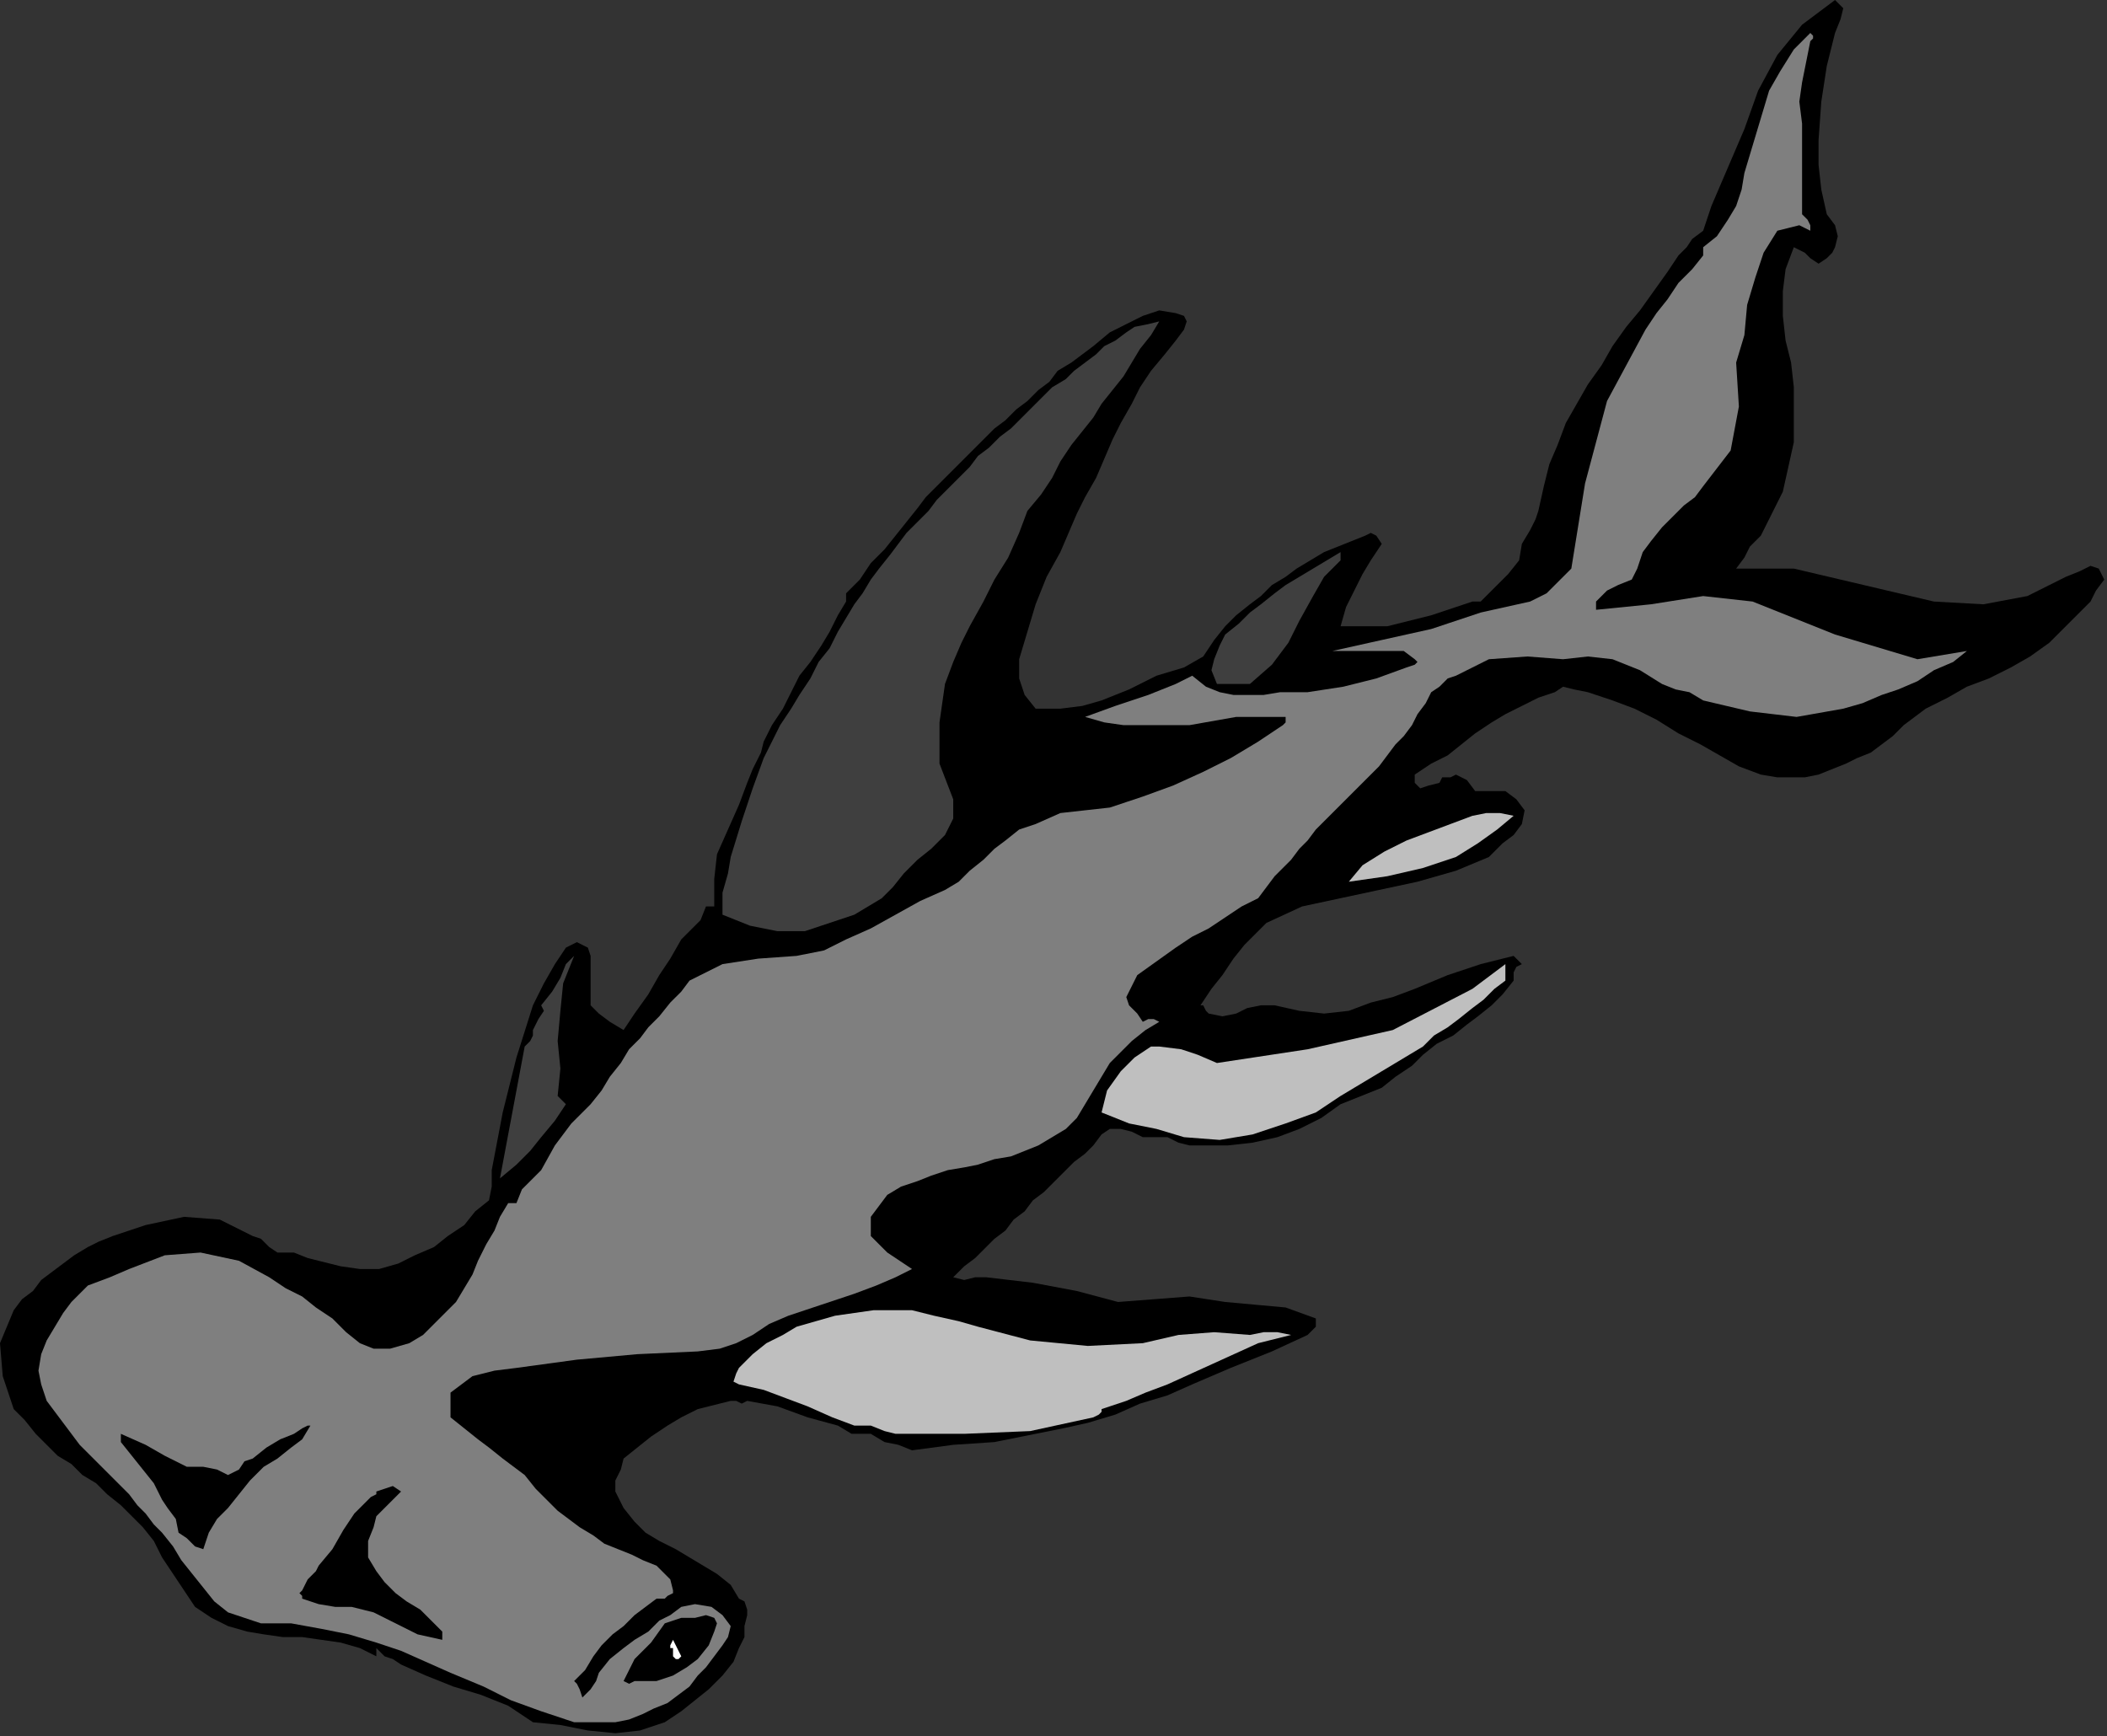
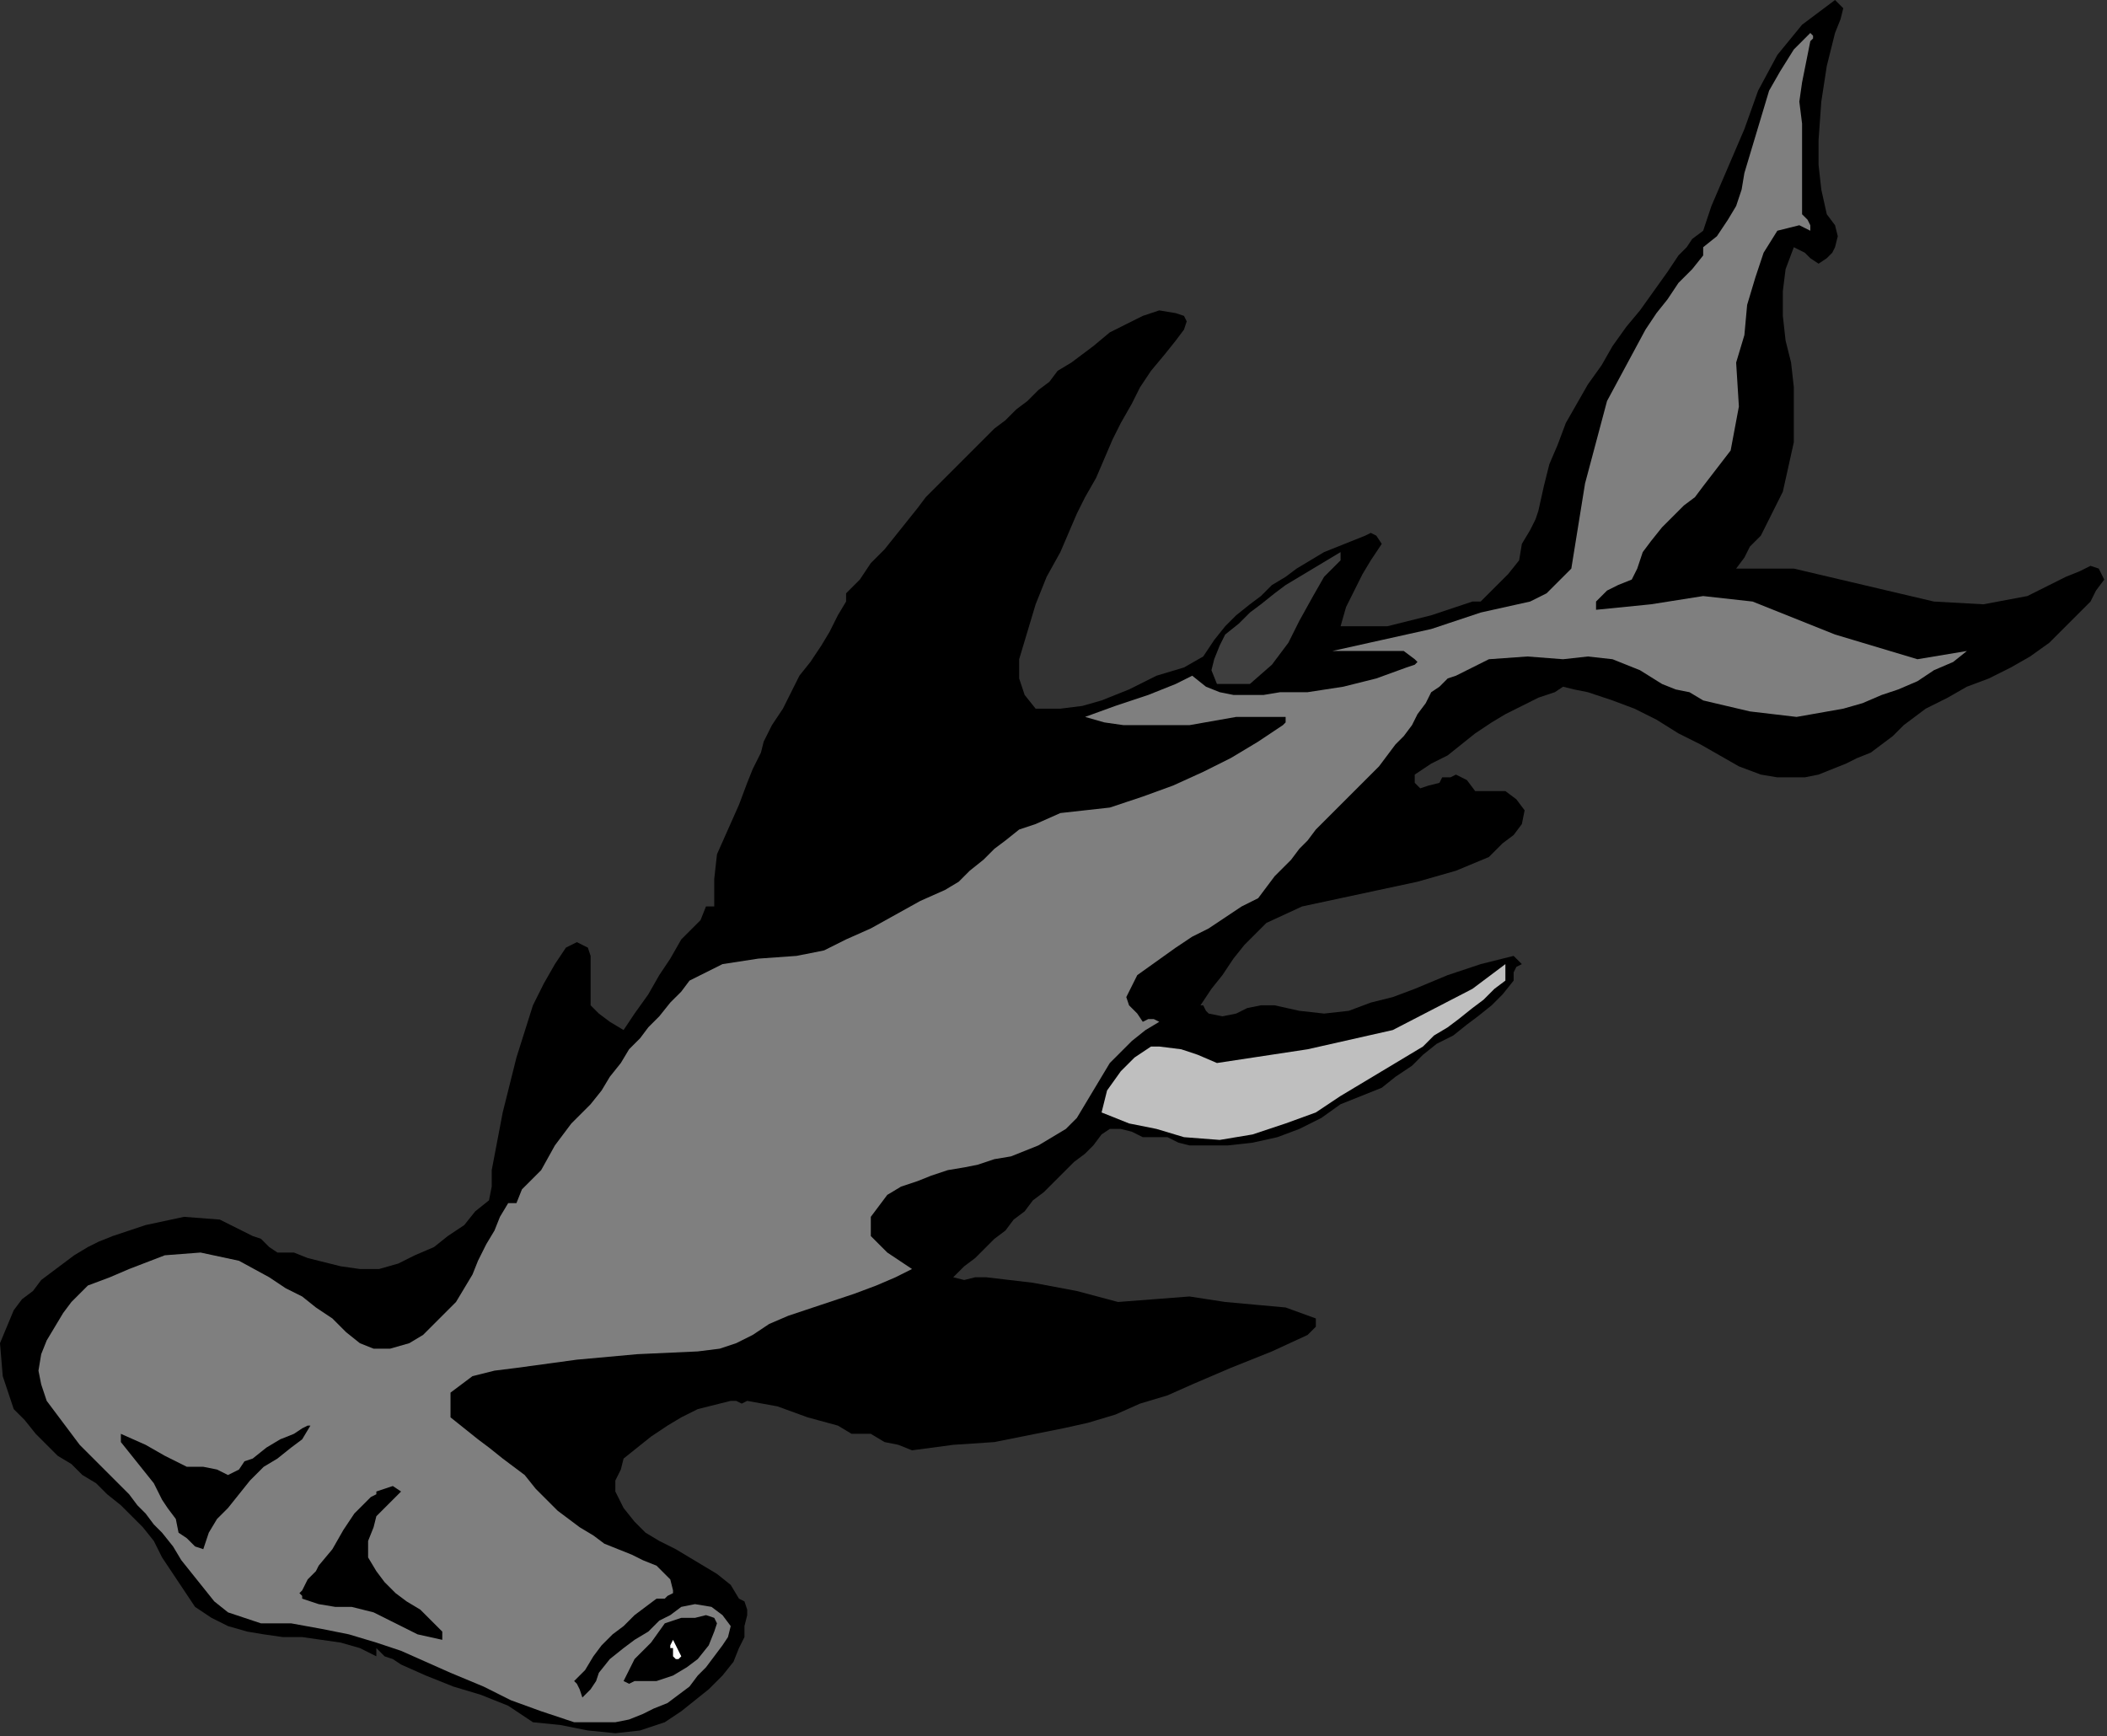
<svg xmlns="http://www.w3.org/2000/svg" xmlns:ns1="http://sodipodi.sourceforge.net/DTD/sodipodi-0.dtd" xmlns:ns2="http://www.inkscape.org/namespaces/inkscape" version="1.0" width="129.879mm" height="107.019mm" id="svg29" ns1:docname="ANSSG095.WMF">
  <rect width="100%" height="100%" fill="#333333" stroke="none" />
  <ns1:namedview pagecolor="#ffffff" bordercolor="#666666" borderopacity="1" objecttolerance="10" gridtolerance="10" guidetolerance="10" ns2:pageopacity="0" ns2:pageshadow="2" ns2:window-width="640" ns2:window-height="480" id="namedview31" />
  <defs id="defs3">
    <pattern id="WMFhbasepattern" patternUnits="userSpaceOnUse" width="6" height="6" x="0" y="0" />
  </defs>
  <path style="fill:#000000;fill-rule:evenodd;fill-opacity:1;stroke:none;" d="  M 427.52,7.68   L 425.6,15.36   L 424.32,23.68   L 423.68,32.64   L 423.68,32.64   L 423.68,38.4   L 424.32,44.16   L 425.6,49.92   L 425.6,49.92   L 427.52,52.48   L 428.16,55.04   L 427.52,57.6   L 427.52,57.6   L 426.88,58.88   L 425.6,60.16   L 423.68,61.44   L 423.68,61.44   L 421.76,60.16   L 420.48,58.88   L 417.92,57.6   L 417.92,57.6   L 416,62.72   L 415.36,67.84   L 415.36,73.6   L 416,79.36   L 417.28,84.48   L 417.92,90.24   L 417.92,90.24   L 417.92,103.04   L 415.36,114.56   L 410.24,124.8   L 410.24,124.8   L 407.68,127.36   L 406.4,129.92   L 404.48,132.48   L 404.48,132.48   L 408.96,132.48   L 413.44,132.48   L 417.92,132.48   L 417.92,132.48   L 428.8,135.04   L 439.68,137.6   L 450.56,140.16   L 450.56,140.16   L 462.08,140.8   L 472.32,138.88   L 481.28,134.4   L 481.28,134.4   L 484.48,133.12   L 487.04,131.84   L 488.96,132.48   L 488.96,132.48   L 490.24,135.04   L 488.32,137.6   L 487.04,140.16   L 487.04,140.16   L 484.48,142.72   L 481.28,145.92   L 477.44,149.76   L 477.44,149.76   L 472.96,152.96   L 468.48,155.52   L 463.36,158.08   L 458.24,160   L 453.76,162.56   L 448.64,165.12   L 448.64,165.12   L 446.08,167.04   L 443.52,168.96   L 440.96,171.52   L 438.4,173.44   L 435.84,175.36   L 432.64,176.64   L 430.08,177.92   L 426.88,179.2   L 423.68,180.48   L 420.48,181.12   L 417.28,181.12   L 414.08,181.12   L 410.24,180.48   L 410.24,180.48   L 405.12,178.56   L 400.64,176   L 396.16,173.44   L 391.04,170.88   L 391.04,170.88   L 385.92,167.68   L 380.8,165.12   L 375.68,163.2   L 369.92,161.28   L 369.92,161.28   L 366.72,160.64   L 364.16,160   L 362.24,161.28   L 362.24,161.28   L 358.4,162.56   L 354.56,164.48   L 350.72,166.4   L 347.52,168.32   L 343.68,170.88   L 340.48,173.44   L 337.28,176   L 333.44,177.92   L 329.6,180.48   L 329.6,180.48   L 329.6,180.48   L 329.6,181.12   L 329.6,182.4   L 329.6,182.4   L 330.88,183.68   L 332.8,183.04   L 335.36,182.4   L 335.36,182.4   L 336,181.12   L 337.92,181.12   L 339.2,180.48   L 339.2,180.48   L 341.76,181.76   L 343.68,184.32   L 346.88,184.32   L 346.88,184.32   L 350.72,184.32   L 353.28,186.24   L 355.2,188.8   L 354.56,192   L 354.56,192   L 352.64,194.56   L 350.08,196.48   L 346.88,199.68   L 346.88,199.68   L 339.2,202.88   L 330.24,205.44   L 321.28,207.36   L 312.32,209.28   L 303.36,211.2   L 295.04,215.04   L 295.04,215.04   L 292.48,217.6   L 289.92,220.16   L 287.36,223.36   L 284.8,227.2   L 282.24,230.4   L 279.68,234.24   L 279.68,234.24   L 280.32,234.24   L 280.96,235.52   L 281.6,236.16   L 281.6,236.16   L 284.8,236.8   L 288,236.16   L 290.56,234.88   L 293.76,234.24   L 296.96,234.24   L 296.96,234.24   L 302.72,235.52   L 308.48,236.16   L 314.24,235.52   L 319.36,233.6   L 324.48,232.32   L 329.6,230.4   L 329.6,230.4   L 337.28,227.2   L 344.96,224.64   L 352.64,222.72   L 352.64,222.72   L 354.56,224.64   L 353.28,225.28   L 352.64,226.56   L 352.64,228.48   L 352.64,228.48   L 350.08,231.68   L 347.52,234.24   L 344.32,236.8   L 341.76,238.72   L 338.56,241.28   L 334.72,243.2   L 331.52,245.76   L 331.52,245.76   L 328.96,248.32   L 325.12,250.88   L 321.92,253.44   L 321.92,253.44   L 318.72,254.72   L 315.52,256   L 312.32,257.28   L 312.32,257.28   L 307.84,260.48   L 302.72,263.04   L 297.6,264.96   L 291.84,266.24   L 286.08,266.88   L 279.68,266.88   L 279.68,266.88   L 277.12,266.88   L 274.56,266.24   L 272,264.96   L 272,264.96   L 269.44,264.96   L 266.24,264.96   L 263.68,263.68   L 261.12,263.04   L 258.56,263.04   L 256.64,264.32   L 254.72,266.88   L 254.72,266.88   L 252.8,268.8   L 250.24,270.72   L 247.68,273.28   L 245.76,275.2   L 243.2,277.76   L 240.64,279.68   L 238.72,282.24   L 236.16,284.16   L 234.24,286.72   L 231.68,288.64   L 229.12,291.2   L 227.2,293.12   L 224.64,295.04   L 222.08,297.6   L 222.08,297.6   L 224.64,298.24   L 227.2,297.6   L 229.76,297.6   L 229.76,297.6   L 240.64,298.88   L 250.88,300.8   L 260.48,303.36   L 260.48,303.36   L 268.8,302.72   L 277.12,302.08   L 285.44,303.36   L 285.44,303.36   L 292.48,304   L 299.52,304.64   L 306.56,307.2   L 306.56,307.2   L 306.56,307.84   L 306.56,309.12   L 304.64,311.04   L 304.64,311.04   L 296.32,314.88   L 286.72,318.72   L 277.76,322.56   L 277.76,322.56   L 272,325.12   L 265.6,327.04   L 259.84,329.6   L 253.44,331.52   L 247.68,332.8   L 241.28,334.08   L 241.28,334.08   L 231.68,336   L 222.08,336.64   L 212.48,337.92   L 212.48,337.92   L 209.28,336.64   L 206.08,336   L 202.88,334.08   L 202.88,334.08   L 200.96,334.08   L 198.4,334.08   L 195.2,332.16   L 195.2,332.16   L 188.16,330.24   L 181.12,327.68   L 174.08,326.4   L 174.08,326.4   L 172.8,327.04   L 171.52,326.4   L 170.24,326.4   L 170.24,326.4   L 167.68,327.04   L 165.12,327.68   L 162.56,328.32   L 162.56,328.32   L 158.72,330.24   L 155.52,332.16   L 151.68,334.72   L 148.48,337.28   L 145.28,339.84   L 145.28,339.84   L 144.64,342.4   L 143.36,344.96   L 143.36,347.52   L 143.36,347.52   L 145.28,351.36   L 147.84,354.56   L 150.4,357.12   L 153.6,359.04   L 157.44,360.96   L 160.64,362.88   L 163.84,364.8   L 167.04,366.72   L 170.24,369.28   L 172.16,372.48   L 172.16,372.48   L 173.44,373.12   L 174.08,375.04   L 174.08,376.32   L 174.08,376.32   L 173.44,378.88   L 173.44,381.44   L 172.16,384   L 172.16,384   L 170.88,387.2   L 168.32,390.4   L 165.12,393.6   L 161.92,396.16   L 158.72,398.72   L 154.88,401.28   L 154.88,401.28   L 149.12,403.2   L 143.36,403.84   L 136.96,403.2   L 130.56,401.92   L 124.16,401.28   L 124.16,401.28   L 118.4,397.44   L 112,394.88   L 105.6,392.96   L 99.2,390.4   L 93.44,387.84   L 93.44,387.84   L 91.52,386.56   L 89.6,385.92   L 87.68,384   L 87.68,384   L 87.68,385.92   L 83.84,384   L 79.36,382.72   L 74.88,382.08   L 70.4,381.44   L 65.92,381.44   L 61.44,380.8   L 57.6,380.16   L 53.12,378.88   L 49.28,376.96   L 45.44,374.4   L 45.44,374.4   L 42.88,370.56   L 40.32,366.72   L 37.76,362.88   L 35.84,359.04   L 35.84,359.04   L 33.28,355.84   L 30.72,353.28   L 28.16,350.72   L 24.96,348.16   L 22.4,345.6   L 19.2,343.68   L 16.64,341.12   L 13.44,339.2   L 10.88,336.64   L 8.32,334.08   L 5.76,330.88   L 3.2,328.32   L 3.2,328.32   L 0.64,320.64   L 0,312.96   L 3.2,305.28   L 3.2,305.28   L 5.12,302.72   L 7.68,300.8   L 9.6,298.24   L 12.16,296.32   L 14.72,294.4   L 17.28,292.48   L 20.48,290.56   L 23.04,289.28   L 26.24,288   L 26.24,288   L 33.92,285.44   L 42.88,283.52   L 51.2,284.16   L 58.88,288   L 58.88,288   L 60.8,288.64   L 62.72,290.56   L 64.64,291.84   L 64.64,291.84   L 68.48,291.84   L 71.68,293.12   L 74.24,293.76   L 74.24,293.76   L 79.36,295.04   L 83.84,295.68   L 88.32,295.68   L 92.8,294.4   L 96.64,292.48   L 101.12,290.56   L 104.32,288   L 108.16,285.44   L 110.72,282.24   L 110.72,282.24   L 113.92,279.68   L 114.56,276.48   L 114.56,272.64   L 114.56,272.64   L 117.12,259.2   L 120.32,246.4   L 124.16,234.24   L 124.16,234.24   L 126.72,229.12   L 129.28,224.64   L 131.84,220.8   L 131.84,220.8   L 134.4,219.52   L 136.96,220.8   L 137.6,222.72   L 137.6,222.72   L 137.6,226.56   L 137.6,230.4   L 137.6,234.24   L 137.6,234.24   L 139.52,236.16   L 142.08,238.08   L 145.28,240   L 145.28,240   L 147.84,236.16   L 151.04,231.68   L 153.6,227.2   L 156.16,223.36   L 158.72,218.88   L 158.72,218.88   L 161.28,216.32   L 163.2,214.4   L 164.48,211.2   L 164.48,211.2   L 165.76,211.2   L 166.4,211.2   L 166.4,211.2   L 166.4,211.2   L 166.4,204.8   L 167.04,199.04   L 169.6,193.28   L 172.16,187.52   L 174.08,182.4   L 174.08,182.4   L 175.36,179.2   L 177.28,175.36   L 177.92,172.8   L 177.92,172.8   L 179.84,168.96   L 182.4,165.12   L 184.32,161.28   L 186.24,157.44   L 188.8,154.24   L 191.36,150.4   L 193.28,147.2   L 195.2,143.36   L 197.12,140.16   L 197.12,140.16   L 197.12,138.24   L 200.32,135.04   L 202.88,131.2   L 206.08,128   L 208.64,124.8   L 208.64,124.8   L 208.64,124.8   L 211.2,121.6   L 213.76,118.4   L 215.68,115.84   L 218.24,113.28   L 220.8,110.72   L 223.36,108.16   L 225.92,105.6   L 225.92,105.6   L 227.84,103.68   L 229.76,101.76   L 231.68,99.84   L 231.68,99.84   L 234.24,97.92   L 236.8,95.36   L 239.36,93.44   L 241.92,90.88   L 244.48,88.96   L 246.4,86.4   L 249.6,84.48   L 252.16,82.56   L 254.72,80.64   L 254.72,80.64   L 258.56,77.44   L 262.4,75.52   L 266.24,73.6   L 270.08,72.32   L 273.92,72.96   L 273.92,72.96   L 275.84,73.6   L 276.48,74.88   L 275.84,76.8   L 275.84,76.8   L 273.92,79.36   L 271.36,82.56   L 268.16,86.4   L 268.16,86.4   L 265.6,90.24   L 263.68,94.08   L 261.12,98.56   L 259.2,102.4   L 257.28,106.88   L 255.36,111.36   L 252.8,115.84   L 250.88,119.68   L 248.96,124.16   L 247.04,128.64   L 247.04,128.64   L 243.84,134.4   L 241.28,140.8   L 239.36,147.2   L 237.44,153.6   L 237.44,153.6   L 237.44,158.08   L 238.72,161.92   L 241.28,165.12   L 241.28,165.12   L 247.04,165.12   L 252.16,164.48   L 256.64,163.2   L 256.64,163.2   L 263.04,160.64   L 269.44,157.44   L 275.84,155.52   L 275.84,155.52   L 280.32,152.96   L 282.88,149.12   L 285.44,145.92   L 285.44,145.92   L 288,143.36   L 291.2,140.8   L 293.76,138.88   L 296.32,136.32   L 299.52,134.4   L 302.08,132.48   L 305.28,130.56   L 308.48,128.64   L 311.68,127.36   L 314.88,126.08   L 318.08,124.8   L 318.08,124.8   L 319.36,124.16   L 320.64,124.8   L 321.92,126.72   L 321.92,126.72   L 319.36,130.56   L 317.44,133.76   L 315.52,137.6   L 313.6,141.44   L 312.32,145.92   L 312.32,145.92   L 323.2,145.92   L 333.44,143.36   L 343.04,140.16   L 343.04,140.16   L 343.04,140.16   L 344.96,140.16   L 348.16,136.96   L 351.36,133.76   L 353.92,130.56   L 354.56,126.72   L 354.56,126.72   L 356.48,123.52   L 357.76,120.96   L 358.4,119.04   L 358.4,119.04   L 359.68,113.28   L 360.96,108.16   L 362.88,103.68   L 364.8,98.56   L 367.36,94.08   L 369.92,89.6   L 373.12,85.12   L 375.68,80.64   L 378.88,76.16   L 382.08,72.32   L 385.28,67.84   L 388.48,63.36   L 391.04,59.52   L 391.04,59.52   L 392.96,57.6   L 394.24,55.68   L 396.8,53.76   L 396.8,53.76   L 397.44,51.84   L 398.08,49.92   L 398.72,48   L 398.72,48   L 402.56,39.04   L 406.4,30.08   L 409.6,21.12   L 414.08,12.8   L 419.84,5.76   L 427.52,0   L 427.52,0   L 429.44,1.92   L 428.8,4.48   L 427.52,7.68  z " id="path5" />
  <path style="fill:#7f7f7f;fill-rule:evenodd;fill-opacity:1;stroke:none;" d="  M 421.76,9.6   L 421.76,9.6   L 421.12,12.8   L 420.48,16   L 419.84,19.2   L 419.84,19.2   L 419.2,23.68   L 419.84,28.8   L 419.84,34.56   L 419.84,34.56   L 419.84,39.04   L 419.84,44.16   L 419.84,49.92   L 419.84,49.92   L 421.12,51.2   L 421.76,52.48   L 421.76,53.76   L 421.76,53.76   L 419.2,52.48   L 416.64,53.12   L 414.08,53.76   L 414.08,53.76   L 410.88,58.88   L 408.96,64.64   L 407.04,71.04   L 406.4,78.08   L 404.48,84.48   L 404.48,84.48   L 405.12,94.72   L 403.2,104.96   L 396.8,113.28   L 396.8,113.28   L 394.88,115.84   L 392.32,117.76   L 389.76,120.32   L 387.2,122.88   L 384.64,126.08   L 382.72,128.64   L 381.44,132.48   L 381.44,132.48   L 380.16,135.04   L 376.96,136.32   L 374.4,137.6   L 371.84,140.16   L 371.84,140.16   L 371.84,140.16   L 371.84,140.8   L 371.84,142.08   L 371.84,142.08   L 384.64,140.8   L 396.8,138.88   L 408.32,140.16   L 408.32,140.16   L 414.72,142.72   L 421.12,145.28   L 427.52,147.84   L 433.92,149.76   L 440.32,151.68   L 446.72,153.6   L 446.72,153.6   L 458.24,151.68   L 455.04,154.24   L 450.56,156.16   L 446.72,158.72   L 442.24,160.64   L 438.4,161.92   L 433.92,163.84   L 429.44,165.12   L 429.44,165.12   L 418.56,167.04   L 407.68,165.76   L 396.8,163.2   L 396.8,163.2   L 393.6,161.28   L 390.4,160.64   L 387.2,159.36   L 387.2,159.36   L 382.08,156.16   L 375.68,153.6   L 369.92,152.96   L 364.16,153.6   L 364.16,153.6   L 355.84,152.96   L 346.88,153.6   L 339.2,157.44   L 339.2,157.44   L 337.28,158.08   L 335.36,160   L 333.44,161.28   L 333.44,161.28   L 332.16,163.84   L 330.24,166.4   L 328.96,168.96   L 327.04,171.52   L 325.12,173.44   L 323.2,176   L 321.28,178.56   L 319.36,180.48   L 316.8,183.04   L 314.88,184.96   L 312.96,186.88   L 310.4,189.44   L 308.48,191.36   L 306.56,193.28   L 304.64,195.84   L 302.72,197.76   L 300.8,200.32   L 298.88,202.24   L 296.96,204.16   L 295.04,206.72   L 293.12,209.28   L 293.12,209.28   L 289.28,211.2   L 285.44,213.76   L 281.6,216.32   L 277.76,218.24   L 273.92,220.8   L 273.92,220.8   L 269.44,224   L 264.96,227.2   L 262.4,232.32   L 262.4,232.32   L 263.04,234.24   L 264.96,236.16   L 266.24,238.08   L 266.24,238.08   L 267.52,237.44   L 268.8,237.44   L 270.08,238.08   L 270.08,238.08   L 266.88,240   L 263.68,242.56   L 261.12,245.12   L 258.56,247.68   L 256.64,250.88   L 254.72,254.08   L 252.8,257.28   L 252.8,257.28   L 250.88,260.48   L 248.32,263.04   L 245.12,264.96   L 241.92,266.88   L 238.72,268.16   L 235.52,269.44   L 231.68,270.08   L 227.84,271.36   L 224.64,272   L 220.8,272.64   L 216.96,273.92   L 213.76,275.2   L 209.92,276.48   L 206.72,278.4   L 206.72,278.4   L 204.8,280.96   L 202.88,283.52   L 202.88,288   L 202.88,288   L 204.16,289.28   L 205.44,290.56   L 206.72,291.84   L 206.72,291.84   L 208.64,293.12   L 210.56,294.4   L 212.48,295.68   L 212.48,295.68   L 208.64,297.6   L 204.16,299.52   L 199.04,301.44   L 199.04,301.44   L 195.2,302.72   L 191.36,304   L 187.52,305.28   L 187.52,305.28   L 183.68,306.56   L 179.2,308.48   L 175.36,311.04   L 171.52,312.96   L 167.68,314.24   L 162.56,314.88   L 162.56,314.88   L 148.48,315.52   L 134.4,316.8   L 120.32,318.72   L 120.32,318.72   L 115.2,319.36   L 110.08,320.64   L 104.96,324.48   L 104.96,324.48   L 104.96,326.4   L 104.96,328.32   L 104.96,330.24   L 104.96,330.24   L 108.16,332.8   L 111.36,335.36   L 113.92,337.28   L 117.12,339.84   L 119.68,341.76   L 122.24,343.68   L 122.24,343.68   L 124.8,346.88   L 127.36,349.44   L 129.92,352   L 132.48,353.92   L 135.04,355.84   L 138.24,357.76   L 140.8,359.68   L 144,360.96   L 147.2,362.24   L 149.76,363.52   L 152.96,364.8   L 152.96,364.8   L 154.88,366.72   L 156.16,368   L 156.8,370.56   L 156.8,370.56   L 156.8,371.2   L 155.52,371.84   L 154.88,372.48   L 154.88,372.48   L 152.96,372.48   L 150.4,374.4   L 147.84,376.32   L 145.28,378.88   L 142.72,380.8   L 140.16,383.36   L 138.24,385.92   L 136.32,389.12   L 133.76,391.68   L 133.76,391.68   L 134.4,392.32   L 135.04,393.6   L 135.68,395.52   L 135.68,395.52   L 137.6,393.6   L 138.88,391.68   L 139.52,389.76   L 139.52,389.76   L 142.08,386.56   L 145.28,384   L 147.84,382.08   L 151.04,380.16   L 151.04,380.16   L 153.6,377.6   L 156.16,376.32   L 158.72,374.4   L 158.72,374.4   L 161.92,373.76   L 165.76,374.4   L 168.32,376.32   L 168.32,376.32   L 170.24,378.88   L 169.6,381.44   L 168.32,383.36   L 166.4,385.92   L 166.4,385.92   L 164.48,388.48   L 162.56,390.4   L 160.64,392.96   L 158.08,394.88   L 155.52,396.8   L 152.32,398.08   L 149.76,399.36   L 146.56,400.64   L 143.36,401.28   L 140.16,401.28   L 136.96,401.28   L 133.76,401.28   L 133.76,401.28   L 126.08,398.72   L 119.04,396.16   L 112.64,392.96   L 104.96,389.76   L 104.96,389.76   L 99.2,387.2   L 93.44,384.64   L 87.68,382.72   L 81.28,380.8   L 74.88,379.52   L 67.84,378.24   L 60.8,378.24   L 60.8,378.24   L 56.96,376.96   L 53.12,375.68   L 49.92,373.12   L 47.36,369.92   L 44.8,366.72   L 42.24,363.52   L 40.32,360.32   L 37.76,357.12   L 37.76,357.12   L 35.84,355.2   L 33.92,352.64   L 32,350.72   L 30.08,348.16   L 27.52,345.6   L 25.6,343.68   L 23.04,341.12   L 21.12,339.2   L 18.56,336.64   L 16.64,334.08   L 14.72,331.52   L 12.8,328.96   L 10.88,326.4   L 10.88,326.4   L 9.6,322.56   L 8.96,319.36   L 9.6,315.52   L 10.88,312.32   L 12.8,309.12   L 14.72,305.92   L 16.64,303.36   L 16.64,303.36   L 20.48,299.52   L 25.6,297.6   L 30.08,295.68   L 30.08,295.68   L 38.4,292.48   L 46.72,291.84   L 55.68,293.76   L 62.72,297.6   L 62.72,297.6   L 66.56,300.16   L 70.4,302.08   L 73.6,304.64   L 77.44,307.2   L 80.64,310.4   L 83.84,312.96   L 83.84,312.96   L 87.04,314.24   L 90.88,314.24   L 95.36,312.96   L 95.36,312.96   L 98.56,311.04   L 101.12,308.48   L 103.68,305.92   L 106.24,303.36   L 108.16,300.16   L 110.08,296.96   L 111.36,293.76   L 113.28,289.92   L 115.2,286.72   L 116.48,283.52   L 118.4,280.32   L 118.4,280.32   L 120.32,280.32   L 121.6,277.12   L 123.52,275.2   L 126.08,272.64   L 126.08,272.64   L 129.28,266.88   L 133.12,261.76   L 137.6,257.28   L 137.6,257.28   L 140.16,254.08   L 142.08,250.88   L 144.64,247.68   L 146.56,244.48   L 149.12,241.92   L 151.04,239.36   L 153.6,236.8   L 156.16,233.6   L 158.72,231.04   L 160.64,228.48   L 160.64,228.48   L 168.32,224.64   L 176.64,223.36   L 185.6,222.72   L 185.6,222.72   L 192,221.44   L 197.12,218.88   L 202.88,216.32   L 208.64,213.12   L 214.4,209.92   L 220.16,207.36   L 220.16,207.36   L 223.36,205.44   L 225.92,202.88   L 229.12,200.32   L 231.68,197.76   L 234.24,195.84   L 237.44,193.28   L 241.28,192   L 241.28,192   L 247.04,189.44   L 252.8,188.8   L 258.56,188.16   L 258.56,188.16   L 266.24,185.6   L 273.28,183.04   L 280.32,179.84   L 286.72,176.64   L 293.12,172.8   L 298.88,168.96   L 298.88,168.96   L 299.52,168.32   L 299.52,167.04   L 298.88,167.04   L 298.88,167.04   L 288,167.04   L 277.12,168.96   L 266.24,168.96   L 266.24,168.96   L 261.76,168.96   L 257.28,168.32   L 252.8,167.04   L 252.8,167.04   L 259.84,164.48   L 267.52,161.92   L 273.92,159.36   L 273.92,159.36   L 277.76,157.44   L 280.96,160   L 284.16,161.28   L 287.36,161.92   L 291.2,161.92   L 294.4,161.92   L 298.24,161.28   L 301.44,161.28   L 304.64,161.28   L 304.64,161.28   L 312.96,160   L 320.64,158.08   L 327.68,155.52   L 327.68,155.52   L 329.6,154.88   L 330.24,154.24   L 329.6,153.6   L 329.6,153.6   L 327.04,151.68   L 323.84,151.68   L 320,151.68   L 320,151.68   L 310.4,151.68   L 310.4,151.68   L 321.92,149.12   L 333.44,146.56   L 344.96,142.72   L 356.48,140.16   L 356.48,140.16   L 360.32,138.24   L 363.52,135.04   L 366.08,132.48   L 366.08,132.48   L 369.28,112.64   L 374.4,93.44   L 383.36,76.8   L 383.36,76.8   L 385.92,72.96   L 388.48,69.76   L 391.04,65.92   L 394.24,62.72   L 396.8,59.52   L 396.8,59.52   L 396.8,58.88   L 396.8,58.24   L 396.8,57.6   L 396.8,57.6   L 400,55.04   L 402.56,51.2   L 404.48,48   L 405.76,44.16   L 406.4,40.32   L 406.4,40.32   L 408.32,33.92   L 410.24,27.52   L 412.16,21.12   L 412.16,21.12   L 414.72,16.64   L 417.92,11.52   L 421.76,7.68   L 421.76,7.68   L 422.4,8.32   L 422.4,8.96   L 421.76,9.6  z " id="path7" />
-   <path style="fill:#3f3f3f;fill-rule:evenodd;fill-opacity:1;stroke:none;" d="  M 270.08,74.88   L 268.16,78.08   L 265.6,81.28   L 263.68,84.48   L 261.76,87.68   L 259.2,90.88   L 256.64,94.08   L 254.72,97.28   L 252.16,100.48   L 249.6,103.68   L 247.04,107.52   L 247.04,107.52   L 245.12,111.36   L 242.56,115.2   L 239.36,119.04   L 239.36,119.04   L 237.44,124.16   L 234.88,129.92   L 231.68,135.04   L 229.12,140.16   L 225.92,145.92   L 225.92,145.92   L 224,149.76   L 222.08,154.24   L 220.16,159.36   L 220.16,159.36   L 218.88,168.32   L 218.88,177.92   L 222.08,186.24   L 222.08,186.24   L 222.08,190.72   L 220.16,194.56   L 216.96,197.76   L 213.76,200.32   L 210.56,203.52   L 210.56,203.52   L 208,206.72   L 205.44,209.28   L 202.24,211.2   L 199.04,213.12   L 195.2,214.4   L 191.36,215.68   L 187.52,216.96   L 187.52,216.96   L 181.12,216.96   L 174.72,215.68   L 168.32,213.12   L 168.32,213.12   L 168.32,208   L 169.6,203.52   L 170.24,199.68   L 170.24,199.68   L 172.8,191.36   L 175.36,183.68   L 177.92,176.64   L 177.92,176.64   L 179.84,172.8   L 181.76,168.96   L 184.32,165.12   L 186.24,161.92   L 188.8,158.08   L 190.72,154.24   L 193.28,151.04   L 195.2,147.2   L 197.12,144   L 197.12,144   L 199.04,140.8   L 200.96,138.24   L 202.88,135.04   L 204.8,132.48   L 207.36,129.28   L 209.28,126.72   L 211.2,124.16   L 213.76,121.6   L 216.32,119.04   L 218.24,116.48   L 220.8,113.92   L 223.36,111.36   L 225.92,108.8   L 227.84,106.24   L 230.4,104.32   L 232.96,101.76   L 235.52,99.84   L 235.52,99.84   L 238.72,96.64   L 241.92,93.44   L 245.12,90.24   L 245.12,90.24   L 248.32,88.32   L 250.24,86.4   L 252.8,84.48   L 255.36,82.56   L 257.28,80.64   L 259.84,79.36   L 262.4,77.44   L 264.32,76.16   L 267.52,75.52   L 270.08,74.88  z " id="path9" />
  <path style="fill:#3f3f3f;fill-rule:evenodd;fill-opacity:1;stroke:none;" d="  M 308.48,134.4   L 305.92,138.88   L 302.72,144.64   L 300.16,149.76   L 296.32,154.88   L 291.2,159.36   L 291.2,159.36   L 288.64,159.36   L 286.08,159.36   L 283.52,159.36   L 283.52,159.36   L 282.24,156.16   L 282.88,153.6   L 284.16,150.4   L 285.44,147.84   L 285.44,147.84   L 288.64,145.28   L 291.2,142.72   L 293.76,140.8   L 296.96,138.24   L 299.52,136.32   L 302.72,134.4   L 305.92,132.48   L 309.12,130.56   L 312.32,128.64   L 312.32,128.64   L 312.32,130.56   L 310.4,132.48   L 308.48,134.4  z " id="path11" />
-   <path style="fill:#bfbfbf;fill-rule:evenodd;fill-opacity:1;stroke:none;" d="  M 352.64,190.08   L 348.8,193.28   L 344.32,196.48   L 339.2,199.68   L 339.2,199.68   L 331.52,202.24   L 323.2,204.16   L 314.24,205.44   L 314.24,205.44   L 317.44,201.6   L 322.56,198.4   L 327.68,195.84   L 327.68,195.84   L 332.8,193.92   L 337.92,192   L 343.04,190.08   L 343.04,190.08   L 346.24,189.44   L 349.44,189.44   L 352.64,190.08  z " id="path13" />
-   <path style="fill:#3f3f3f;fill-rule:evenodd;fill-opacity:1;stroke:none;" d="  M 129.92,255.36   L 131.84,257.28   L 129.28,261.12   L 126.08,264.96   L 123.52,268.16   L 120.32,271.36   L 116.48,274.56   L 116.48,274.56   L 116.48,274.56   L 118.4,264.32   L 120.32,254.08   L 122.24,243.84   L 122.24,243.84   L 123.52,242.56   L 124.16,241.28   L 124.16,240   L 124.16,240   L 125.44,237.44   L 126.72,235.52   L 126.08,234.24   L 126.08,234.24   L 128.64,231.04   L 130.56,227.84   L 131.84,224.64   L 131.84,224.64   L 133.76,222.72   L 131.2,229.12   L 130.56,235.52   L 129.92,242.56   L 130.56,248.96   L 129.92,255.36  z " id="path15" />
  <path style="fill:#bfbfbf;fill-rule:evenodd;fill-opacity:1;stroke:none;" d="  M 350.72,228.48   L 348.16,230.4   L 345.6,232.96   L 343.04,234.88   L 339.84,237.44   L 337.28,239.36   L 334.08,241.28   L 331.52,243.84   L 328.32,245.76   L 325.12,247.68   L 321.92,249.6   L 318.72,251.52   L 315.52,253.44   L 312.32,255.36   L 312.32,255.36   L 310.4,256.64   L 308.48,257.92   L 306.56,259.2   L 306.56,259.2   L 299.52,261.76   L 291.84,264.32   L 284.16,265.6   L 275.84,264.96   L 275.84,264.96   L 269.44,263.04   L 263.04,261.76   L 256.64,259.2   L 256.64,259.2   L 257.92,254.08   L 261.12,249.6   L 264.32,246.4   L 268.16,243.84   L 268.16,243.84   L 269.44,243.84   L 270.08,243.84   L 270.08,243.84   L 270.08,243.84   L 275.2,244.48   L 279.04,245.76   L 283.52,247.68   L 283.52,247.68   L 304.64,244.48   L 324.48,240   L 343.04,230.4   L 343.04,230.4   L 350.72,224.64   L 350.72,228.48  z " id="path17" />
-   <path style="fill:#bfbfbf;fill-rule:evenodd;fill-opacity:1;stroke:none;" d="  M 227.84,309.12   L 240,312.32   L 253.44,313.6   L 266.24,312.96   L 266.24,312.96   L 274.56,311.04   L 282.88,310.4   L 291.2,311.04   L 291.2,311.04   L 294.4,310.4   L 297.6,310.4   L 300.8,311.04   L 300.8,311.04   L 293.12,312.96   L 286.08,316.16   L 279.04,319.36   L 272,322.56   L 272,322.56   L 266.88,324.48   L 262.4,326.4   L 256.64,328.32   L 256.64,328.32   L 256.64,328.96   L 256,329.6   L 254.72,330.24   L 254.72,330.24   L 240,333.44   L 224.64,334.08   L 208.64,334.08   L 208.64,334.08   L 206.08,333.44   L 202.88,332.16   L 199.04,332.16   L 199.04,332.16   L 193.92,330.24   L 188.16,327.68   L 183.04,325.76   L 177.92,323.84   L 172.16,322.56   L 172.16,322.56   L 170.88,321.92   L 171.52,320   L 172.16,318.72   L 172.16,318.72   L 175.36,315.52   L 178.56,312.96   L 182.4,311.04   L 185.6,309.12   L 185.6,309.12   L 194.56,306.56   L 203.52,305.28   L 212.48,305.28   L 212.48,305.28   L 217.6,306.56   L 223.36,307.84   L 227.84,309.12  z " id="path19" />
  <path style="fill:#000000;fill-rule:evenodd;fill-opacity:1;stroke:none;" d="  M 72.32,332.16   L 70.4,335.36   L 67.84,337.28   L 64.64,339.84   L 64.64,339.84   L 61.44,341.76   L 58.24,344.96   L 55.68,348.16   L 53.12,351.36   L 53.12,351.36   L 50.56,353.92   L 48.64,357.12   L 47.36,360.96   L 47.36,360.96   L 45.44,360.32   L 43.52,358.4   L 41.6,357.12   L 41.6,357.12   L 40.96,353.92   L 39.04,351.36   L 37.76,349.44   L 37.76,349.44   L 35.84,345.6   L 33.28,342.4   L 30.72,339.2   L 28.16,336   L 28.16,336   L 28.16,334.72   L 28.16,334.08   L 28.16,334.08   L 28.16,334.08   L 33.92,336.64   L 38.4,339.2   L 43.52,341.76   L 43.52,341.76   L 47.36,341.76   L 50.56,342.4   L 53.12,343.68   L 53.12,343.68   L 55.68,342.4   L 56.96,340.48   L 58.88,339.84   L 58.88,339.84   L 62.08,337.28   L 65.28,335.36   L 68.48,334.08   L 68.48,334.08   L 70.4,332.8   L 71.68,332.16   L 72.32,332.16  z " id="path21" />
  <path style="fill:#000000;fill-rule:evenodd;fill-opacity:1;stroke:none;" d="  M 93.44,347.52   L 91.52,349.44   L 89.6,351.36   L 87.68,353.28   L 87.68,353.28   L 87.04,355.84   L 85.76,359.04   L 85.76,362.88   L 85.76,362.88   L 87.68,366.08   L 89.6,368.64   L 92.16,371.2   L 94.72,373.12   L 97.92,375.04   L 100.48,377.6   L 103.04,380.16   L 103.04,380.16   L 103.04,382.08   L 97.28,380.8   L 92.16,378.24   L 87.04,375.68   L 81.92,374.4   L 81.92,374.4   L 78.08,374.4   L 74.24,373.76   L 70.4,372.48   L 70.4,372.48   L 70.4,371.84   L 69.76,371.2   L 70.4,370.56   L 70.4,370.56   L 71.68,368   L 73.6,366.08   L 74.24,364.8   L 74.24,364.8   L 77.44,360.96   L 80,356.48   L 82.56,352.64   L 85.76,349.44   L 85.76,349.44   L 86.4,348.8   L 87.68,348.16   L 87.68,347.52   L 87.68,347.52   L 89.6,346.88   L 91.52,346.24   L 93.44,347.52  z " id="path23" />
  <path style="fill:#000000;fill-rule:evenodd;fill-opacity:1;stroke:none;" d="  M 166.4,380.16   L 165.12,383.36   L 162.56,386.56   L 160,388.48   L 156.8,390.4   L 152.96,391.68   L 149.12,391.68   L 149.12,391.68   L 147.84,391.68   L 146.56,392.32   L 145.28,391.68   L 145.28,391.68   L 147.84,386.56   L 151.68,382.72   L 154.88,378.24   L 154.88,378.24   L 158.72,376.96   L 161.92,376.96   L 164.48,376.32   L 164.48,376.32   L 166.4,376.96   L 167.04,378.24   L 166.4,380.16  z " id="path25" />
  <path style="fill:#ffffff;fill-rule:evenodd;fill-opacity:1;stroke:none;" d="  M 158.72,385.92   L 158.72,385.92   L 158.08,386.56   L 157.44,386.56   L 156.8,385.92   L 156.8,385.92   L 156.8,384   L 156.16,384   L 156.16,383.36   L 156.8,382.08   L 156.8,382.08   L 157.44,383.36   L 158.08,384.64   L 158.72,385.92  z " id="path27" />
</svg>